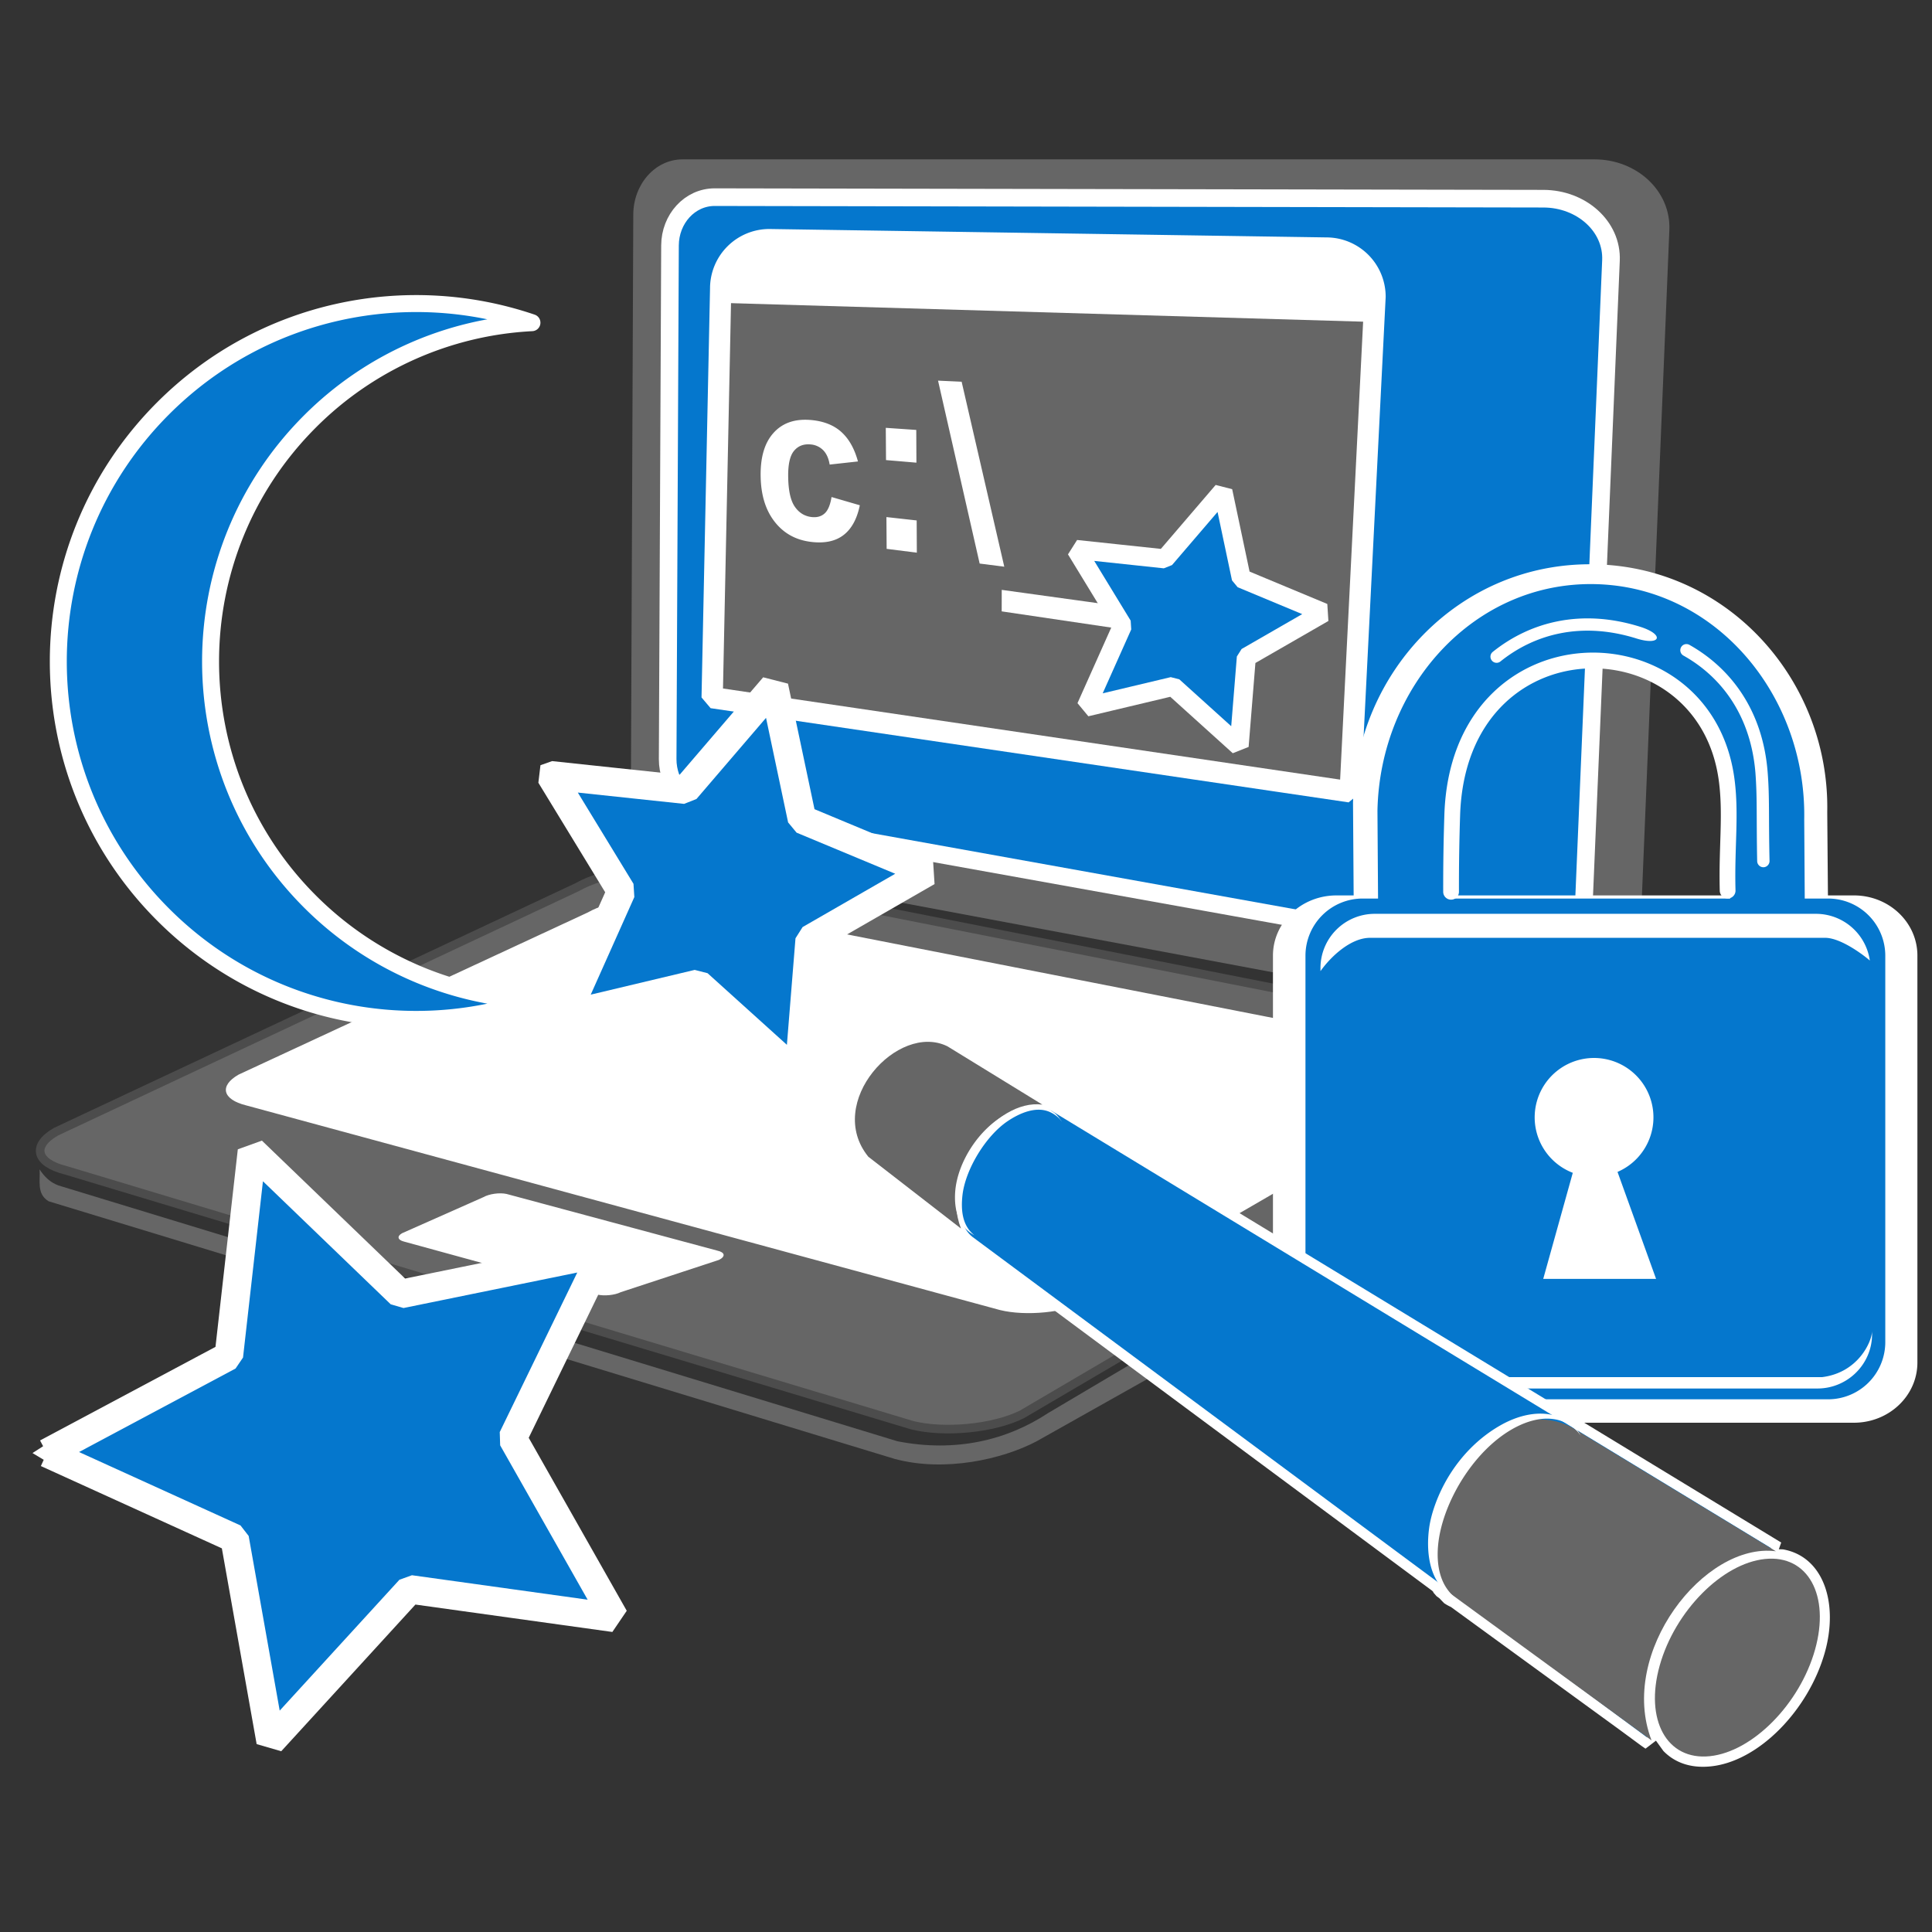
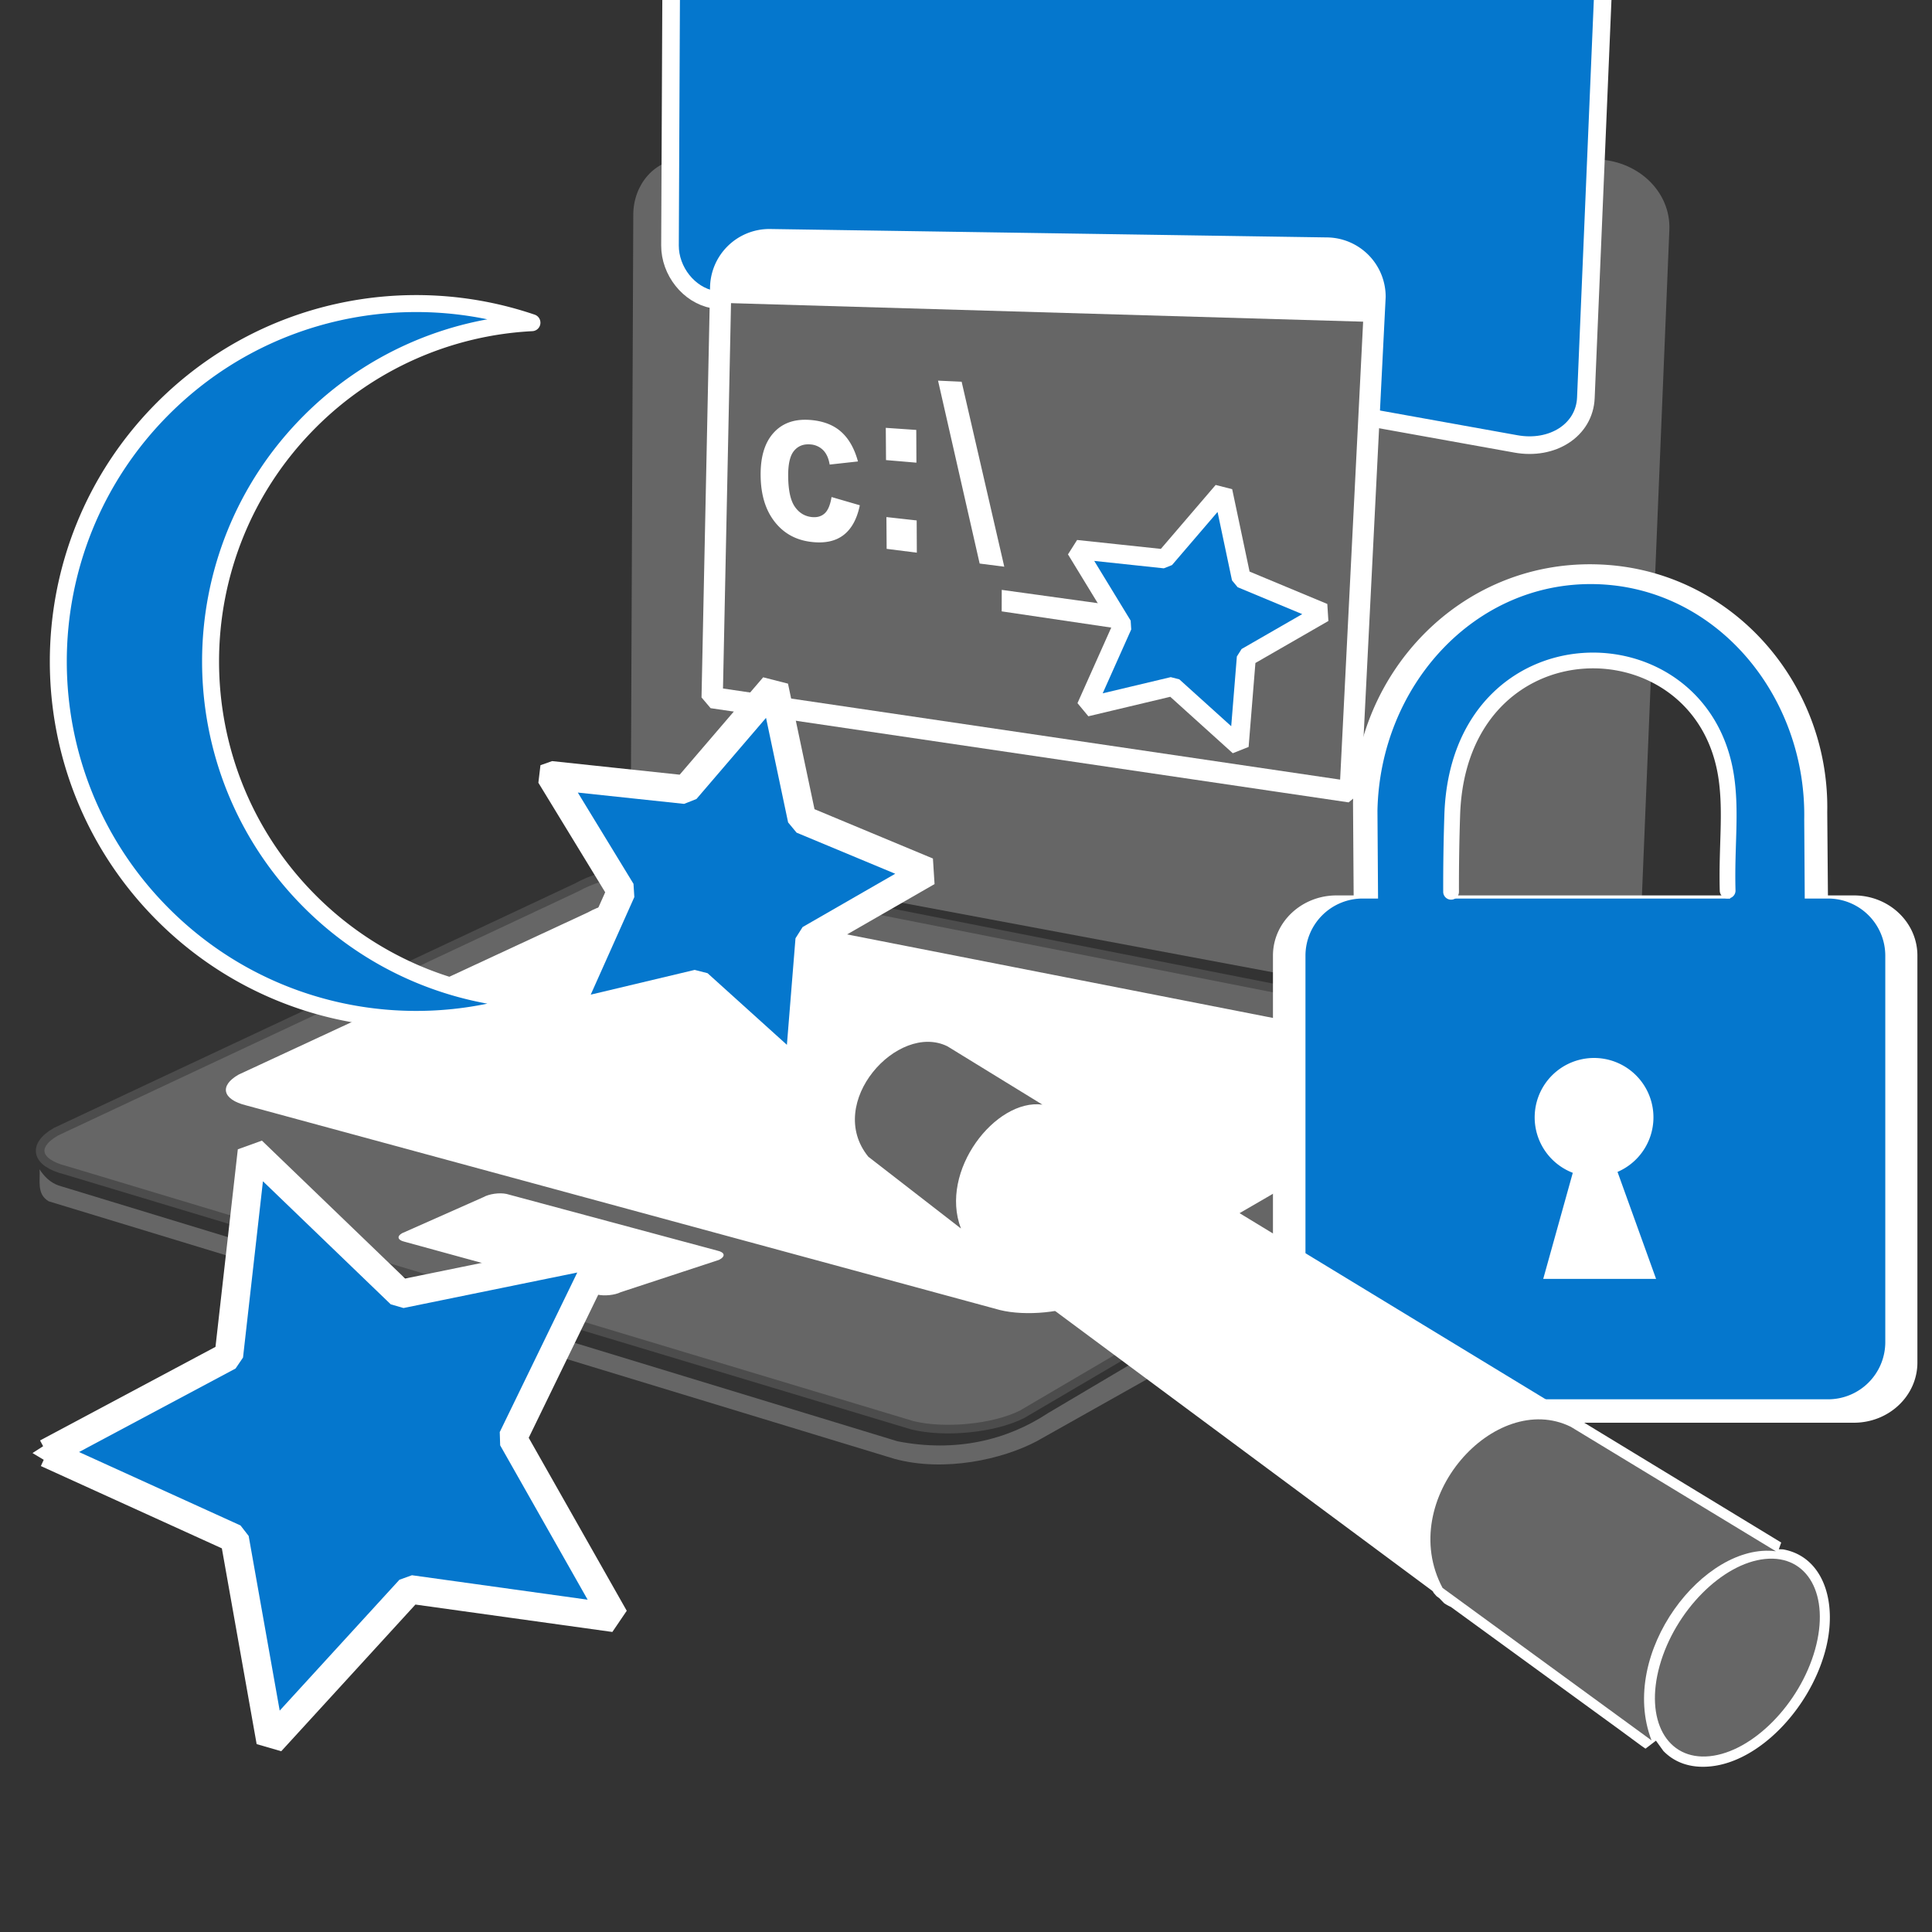
<svg xmlns="http://www.w3.org/2000/svg" stroke-linejoin="bevel" fill-rule="evenodd" height="150" width="150" overflow="visible" stroke-width=".501" viewBox="0 0 112.5 112.5">
  <rect x="0" y="0" width="112.5" height="112.5" fill="#333333" stroke="none" />
  <g font-size="16" stroke="#000" font-family="Times New Roman" fill="none">
    <path d="M36.876 12.49l-.141 34.055c-.005 1.692 1.208 3.29 2.755 3.583l51.42 9.635c2.361.447 4.423-.909 4.511-3.06l1.785-43.312c.096-2.271-1.9-4.111-4.356-4.111H39.731c-1.59.01-2.846 1.45-2.855 3.21z" stroke-linejoin="miter" stroke="none" fill="#666" />
    <path stroke-linejoin="miter" d="M33.604 51.661L3.264 65.897c-1.424.814-1.177 1.814.547 2.243l49.307 14.85c1.883.468 4.743.191 6.388-.631l32.265-18.943c1.826-.912 1.624-2.038-.456-2.5L39.886 50.783c-1.894-.421-4.71-.021-6.282.878z" stroke="#4c4c4c" fill="#666" />
-     <path d="M39.014 14.295l-.136 29.908c-.005 1.486 1.101 2.888 2.512 3.147l46.735 8.405c2.139.391 4.006-.8 4.084-2.684l1.598-37.902c.086-1.983-1.719-3.599-3.942-3.599l-48.249-.09c-1.45 0-2.596 1.267-2.602 2.815z" stroke-linejoin="miter" stroke="#fff" stroke-miterlimit="79.84" stroke-width="1.026" fill="#0577cd" />
+     <path d="M39.014 14.295c-.005 1.486 1.101 2.888 2.512 3.147l46.735 8.405c2.139.391 4.006-.8 4.084-2.684l1.598-37.902c.086-1.983-1.719-3.599-3.942-3.599l-48.249-.09c-1.45 0-2.596 1.267-2.602 2.815z" stroke-linejoin="miter" stroke="#fff" stroke-miterlimit="79.84" stroke-width="1.026" fill="#0577cd" />
    <path d="M34.228 53.132l-20.336 9.443c-1.137.651-.941 1.448.437 1.79l43.893 11.917c1.503.373 3.784.152 5.097-.504L84.844 63.3c1.458-.727 1.298-1.626-.363-1.994L39.24 52.433c-1.512-.337-3.758-.016-5.012.699zM28.144 69.712l-4.737 2.101c-.306.176-.253.392.119.484l11.243 3.083c.405.1 1.021.04 1.376-.136l5.724-1.882c.391-.197.35-.44-.1-.538l-12.271-3.3c-.408-.091-1.015-.005-1.354.188z" fill="#fff" stroke="none" />
    <path d="M93.296 62.509c-.004.391-.094.792-.597 1.025l-31.671 18.75c-2.391 1.579-5.376 2.303-8.768 1.641L3.412 69.031c-.504-.18-.836-.528-1.108-.938.054.625-.193 1.431.532 1.858L52.089 84.95c2.923.79 6.293.022 8.275-1.025l32.165-18.088c.552-.347.89-.848.938-1.364l-.171-1.964z" fill="#666" stroke="none" />
    <g stroke-miterlimit="79.84">
      <path stroke-linejoin="miter" d="M41.965 16.789l-.496 23.835 37.151 5.485 1.448-28.832a2.835 2.835 0 0 0-2.834-2.833l-32.434-.49a2.837 2.837 0 0 0-2.835 2.835z" stroke="#fff" stroke-width="1.239" fill="#666" />
      <path d="M41.9 16.499v1.135l38.329 1.122V16.9c0-1.281-1.278-2.322-2.851-2.322l-32.627-.4c-1.573 0-2.851 1.041-2.851 2.321z" fill="#fff" stroke="none" />
      <g stroke-linejoin="round" fill-rule="nonzero" stroke="none" stroke-linecap="round" stroke-width=".138" fill="#fff">
        <path d="M49.959 26.87l-1.648.182c-.059-.364-.186-.645-.382-.842a1.15 1.15 0 0 0-.75-.332c-.404-.032-.721.099-.953.387s-.341.792-.33 1.51c.012.797.139 1.371.384 1.727.244.355.569.557.978.605.307.035.559-.032.754-.205.196-.172.333-.492.409-.96l1.646.479c-.165.809-.49 1.392-.967 1.749-.477.358-1.114.481-1.897.381-.889-.114-1.584-.51-2.105-1.183s-.786-1.542-.806-2.624c-.019-1.095.219-1.929.725-2.508.506-.58 1.206-.846 2.12-.785.748.051 1.359.273 1.817.67.46.398.796.982 1.005 1.749zM51.593 26.791l-.014-1.878 1.775.122.009 1.906-1.77-.15zm.036 5.169l-.013-1.851 1.762.196.009 1.877-1.758-.222zM54.622 22.165l1.374.063 2.483 10.771-1.434-.183-2.423-10.651zM58.328 35.6l.003-1.252 8.522 1.18-.019 1.331-8.506-1.259z" />
      </g>
    </g>
    <g stroke="none">
      <path d="M86.387 58.43c4.981-3.711 12.035-2.681 15.743 2.3 3.71 4.981 2.69 12.036-2.296 15.747-4.981 3.712-12.036 2.681-15.748-2.3-3.711-4.981-2.68-12.036 2.301-15.747z" fill="#fff" />
      <path d="M74.124 79.34V55.645c0-1.935 1.658-3.505 3.7-3.505h.999l-.037-5.379c.154-7.64 6.263-14.073 14.102-13.9 7.832.17 13.662 6.85 13.512 14.428l.04 4.851h1.51c2.05 0 3.7 1.57 3.7 3.505V79.34c0 1.933-1.65 3.505-3.7 3.505H77.824c-2.042 0-3.7-1.572-3.7-3.505zm22.693-3.878l-2.497-6.559a3.843 3.843 0 0 0 1.25-.818c1.474-1.447 1.428-3.755-.098-5.151-1.528-1.395-3.964-1.353-5.437.093-1.472 1.448-1.429 3.755.099 5.151.384.351.823.609 1.292.779l-1.912 6.505h7.303zm4.803-23.322l-.04-4.879c.11-5.541-4.05-9.732-8.803-9.835-4.744-.107-9.061 3.887-9.172 9.364l.039 5.35h17.976z" fill="#fff" />
      <path d="M76.017 78.151V55.65a3.33 3.33 0 0 1 3.328-3.328h.899l-.035-5.108c.14-7.255 5.637-13.363 12.689-13.2 7.043.162 12.292 6.505 12.162 13.701l.03 4.607h1.36a3.33 3.33 0 0 1 3.33 3.328v22.501a3.33 3.33 0 0 1-3.33 3.33H79.345a3.331 3.331 0 0 1-3.328-3.33zm20.416-3.682l-2.245-6.229a3.458 3.458 0 1 0-3.767-.688 3.47 3.47 0 0 0 1.162.741l-1.721 6.176h6.571zm4.317-22.147l-.03-4.633c.1-5.263-3.645-9.242-7.922-9.342-4.267-.098-8.152 3.693-8.251 8.894l.034 5.081h16.169z" fill="#0577cd" />
-       <path d="M109.01 77.513v.183c0 1.741-1.43 3.156-3.18 3.156H79.933a3.173 3.173 0 0 1-3.148-2.719c.04.416 1.337 1.991 2.614 2.057H106.1c2.11-.261 2.9-2.078 2.91-2.677zM76.891 56.55v-.182a3.158 3.158 0 0 1 3.157-3.156h25.702a3.17 3.17 0 0 1 3.13 2.719c-.58-.495-1.78-1.322-2.6-1.322H79.778c-1.125 0-2.284 1.087-2.887 1.941zM102.32 50.15c-.05-2.604.01-3.637-.1-5.129-.27-3.352-1.98-5.606-4.194-6.847a.357.357 0 1 1 .35-.623c2.404 1.353 4.274 3.816 4.554 7.415.12 1.514.05 2.622.11 5.17 0 .197-.16.359-.35.364a.364.364 0 0 1-.37-.35zM95.285 37.177c-3.209-1.003-5.94-.248-7.915 1.34a.355.355 0 0 1-.502-.056.355.355 0 0 1 .055-.502c2.153-1.73 5.13-2.541 8.574-1.465 1.451.455 1.215 1.13-.212.683z" fill="#fff" />
    </g>
    <path stroke-linejoin="round" d="M100.6 51.86c-.07-2.548.22-4.481-.07-6.538-1.347-9.486-15.585-9.469-15.966 2.126a125.734 125.734 0 0 0-.068 4.481" stroke="#fff" stroke-linecap="round" stroke-miterlimit="79.84" stroke-width=".917" />
    <path stroke-linejoin="round" d="M9.498 53.257c-8.137-8.135-8.137-21.342 0-29.479 5.804-5.804 14.192-7.468 21.477-4.988a19.682 19.682 0 0 0-12.931 5.756c-7.71 7.712-7.71 20.232 0 27.944a19.688 19.688 0 0 0 12.931 5.757c-7.285 2.479-15.673.816-21.477-4.99z" stroke="#fff" stroke-linecap="round" stroke-miterlimit="79.84" stroke-width=".988" fill="#0577cd" />
    <path stroke-linejoin="miter" d="M2.724 84.611l10.937 4.973 2.102 11.829 8.109-8.864 11.9 1.656-5.924-10.453 5.251-10.805-11.77 2.404-8.655-8.334-1.349 11.938-10.601 5.656zM32.059 45.146l4.119 6.751-3.227 7.22 7.693-1.831 5.87 5.3.636-7.883 6.854-3.944-7.299-3.041-1.634-7.738-5.147 6.003-7.865-.837z" stroke="#fff" stroke-linecap="round" stroke-miterlimit="79.84" stroke-width="1.663" fill="#0577cd" />
    <path stroke-linejoin="miter" d="M62.661 31.993l2.705 4.434-2.119 4.743 5.053-1.202 3.855 3.481.419-5.178 4.502-2.591-4.795-1.998-1.073-5.083-3.381 3.944-5.166-.55z" stroke="#fff" stroke-linecap="round" stroke-miterlimit="79.84" stroke-width="1.107" fill="#0577cd" />
    <g stroke="none">
      <path d="M96.858 101.958l-.432-.599-.608.465-.248-.172-1.291-.95-9.79-7.127a2.76 2.76 0 0 1-.398-.222l-.278-.289-.165-.121-.175-.201-.018-.051-.062-.064-27.15-20.145-.292-.429-.204-.162-.156.116-5.393-4.179-.097-.095c-2.959-3.637 1.874-9.046 5.354-7.327l5.554 3.409-.049.138.406.183.141.023.069.036 29.122 17.707.785.28.685.614 11.292 6.867.26.159-.14.391.24.006c2.36.414 3.25 3.12 2.44 5.999-.93 3.317-3.82 6.349-6.643 6.637-1.189.123-2.115-.232-2.759-.897z" fill="#fff" />
      <g stroke-miterlimit="79.84">
        <path d="M102.78 90.779c2.49-.256 3.8 2.109 2.91 5.278-.89 3.172-3.64 5.951-6.133 6.206-2.497.256-3.801-2.11-2.913-5.279.888-3.17 3.636-5.95 6.136-6.205z" fill="#666" />
-         <path d="M61.267 64.703l41.893 25.462c-4.167-.546-9.201 5.905-7.24 11.012L56.614 72.016c-2.245-1.828 1.276-8.803 4.653-7.313z" fill="#0577cd" />
        <path d="M91.471 83.084l11.939 7.246c-4.166-.545-9.202 5.905-7.241 11.013l-12.17-8.881c-2.742-5.153 3.075-11.552 7.472-9.378z" fill="#666" />
-         <path d="M84.425 92.86c-1.232-.826-1.389-2.563-1.204-3.9.049-.358.152-.764.265-1.107.66-2.006 2.036-3.805 3.882-4.855 1.158-.659 2.607-.99 3.822-.299.243.138.498.38.667.601.069.093.127.204.196.29-.078-.074-.145-.183-.227-.263a2.478 2.478 0 0 0-.674-.488c-1.221-.575-2.648.013-3.67.749-1.742 1.253-3.131 3.476-3.601 5.526-.251 1.097-.289 2.478.401 3.434.127.177.303.377.482.504-.12-.063-.225-.114-.339-.192z" fill="#fff" />
        <path d="M55.168 60.926l5.53 3.396c-2.728-.359-6.027 3.867-4.742 7.214l-5.393-4.179c-2.556-3.142 1.723-7.854 4.605-6.431z" fill="#666" />
-         <path d="M55.617 69.45c.107-1.772 1.424-3.769 2.999-4.583.835-.432 1.897-.696 2.728-.103.242.174.317.329.491.549-.056-.053-.109-.134-.167-.192a1.743 1.743 0 0 0-.438-.32c-.824-.445-1.844.006-2.55.48-1.277.858-2.465 2.809-2.636 4.315-.094.843-.024 1.765.693 2.333-.932-.497-1.181-1.486-1.12-2.479z" fill="#fff" />
      </g>
    </g>
  </g>
</svg>